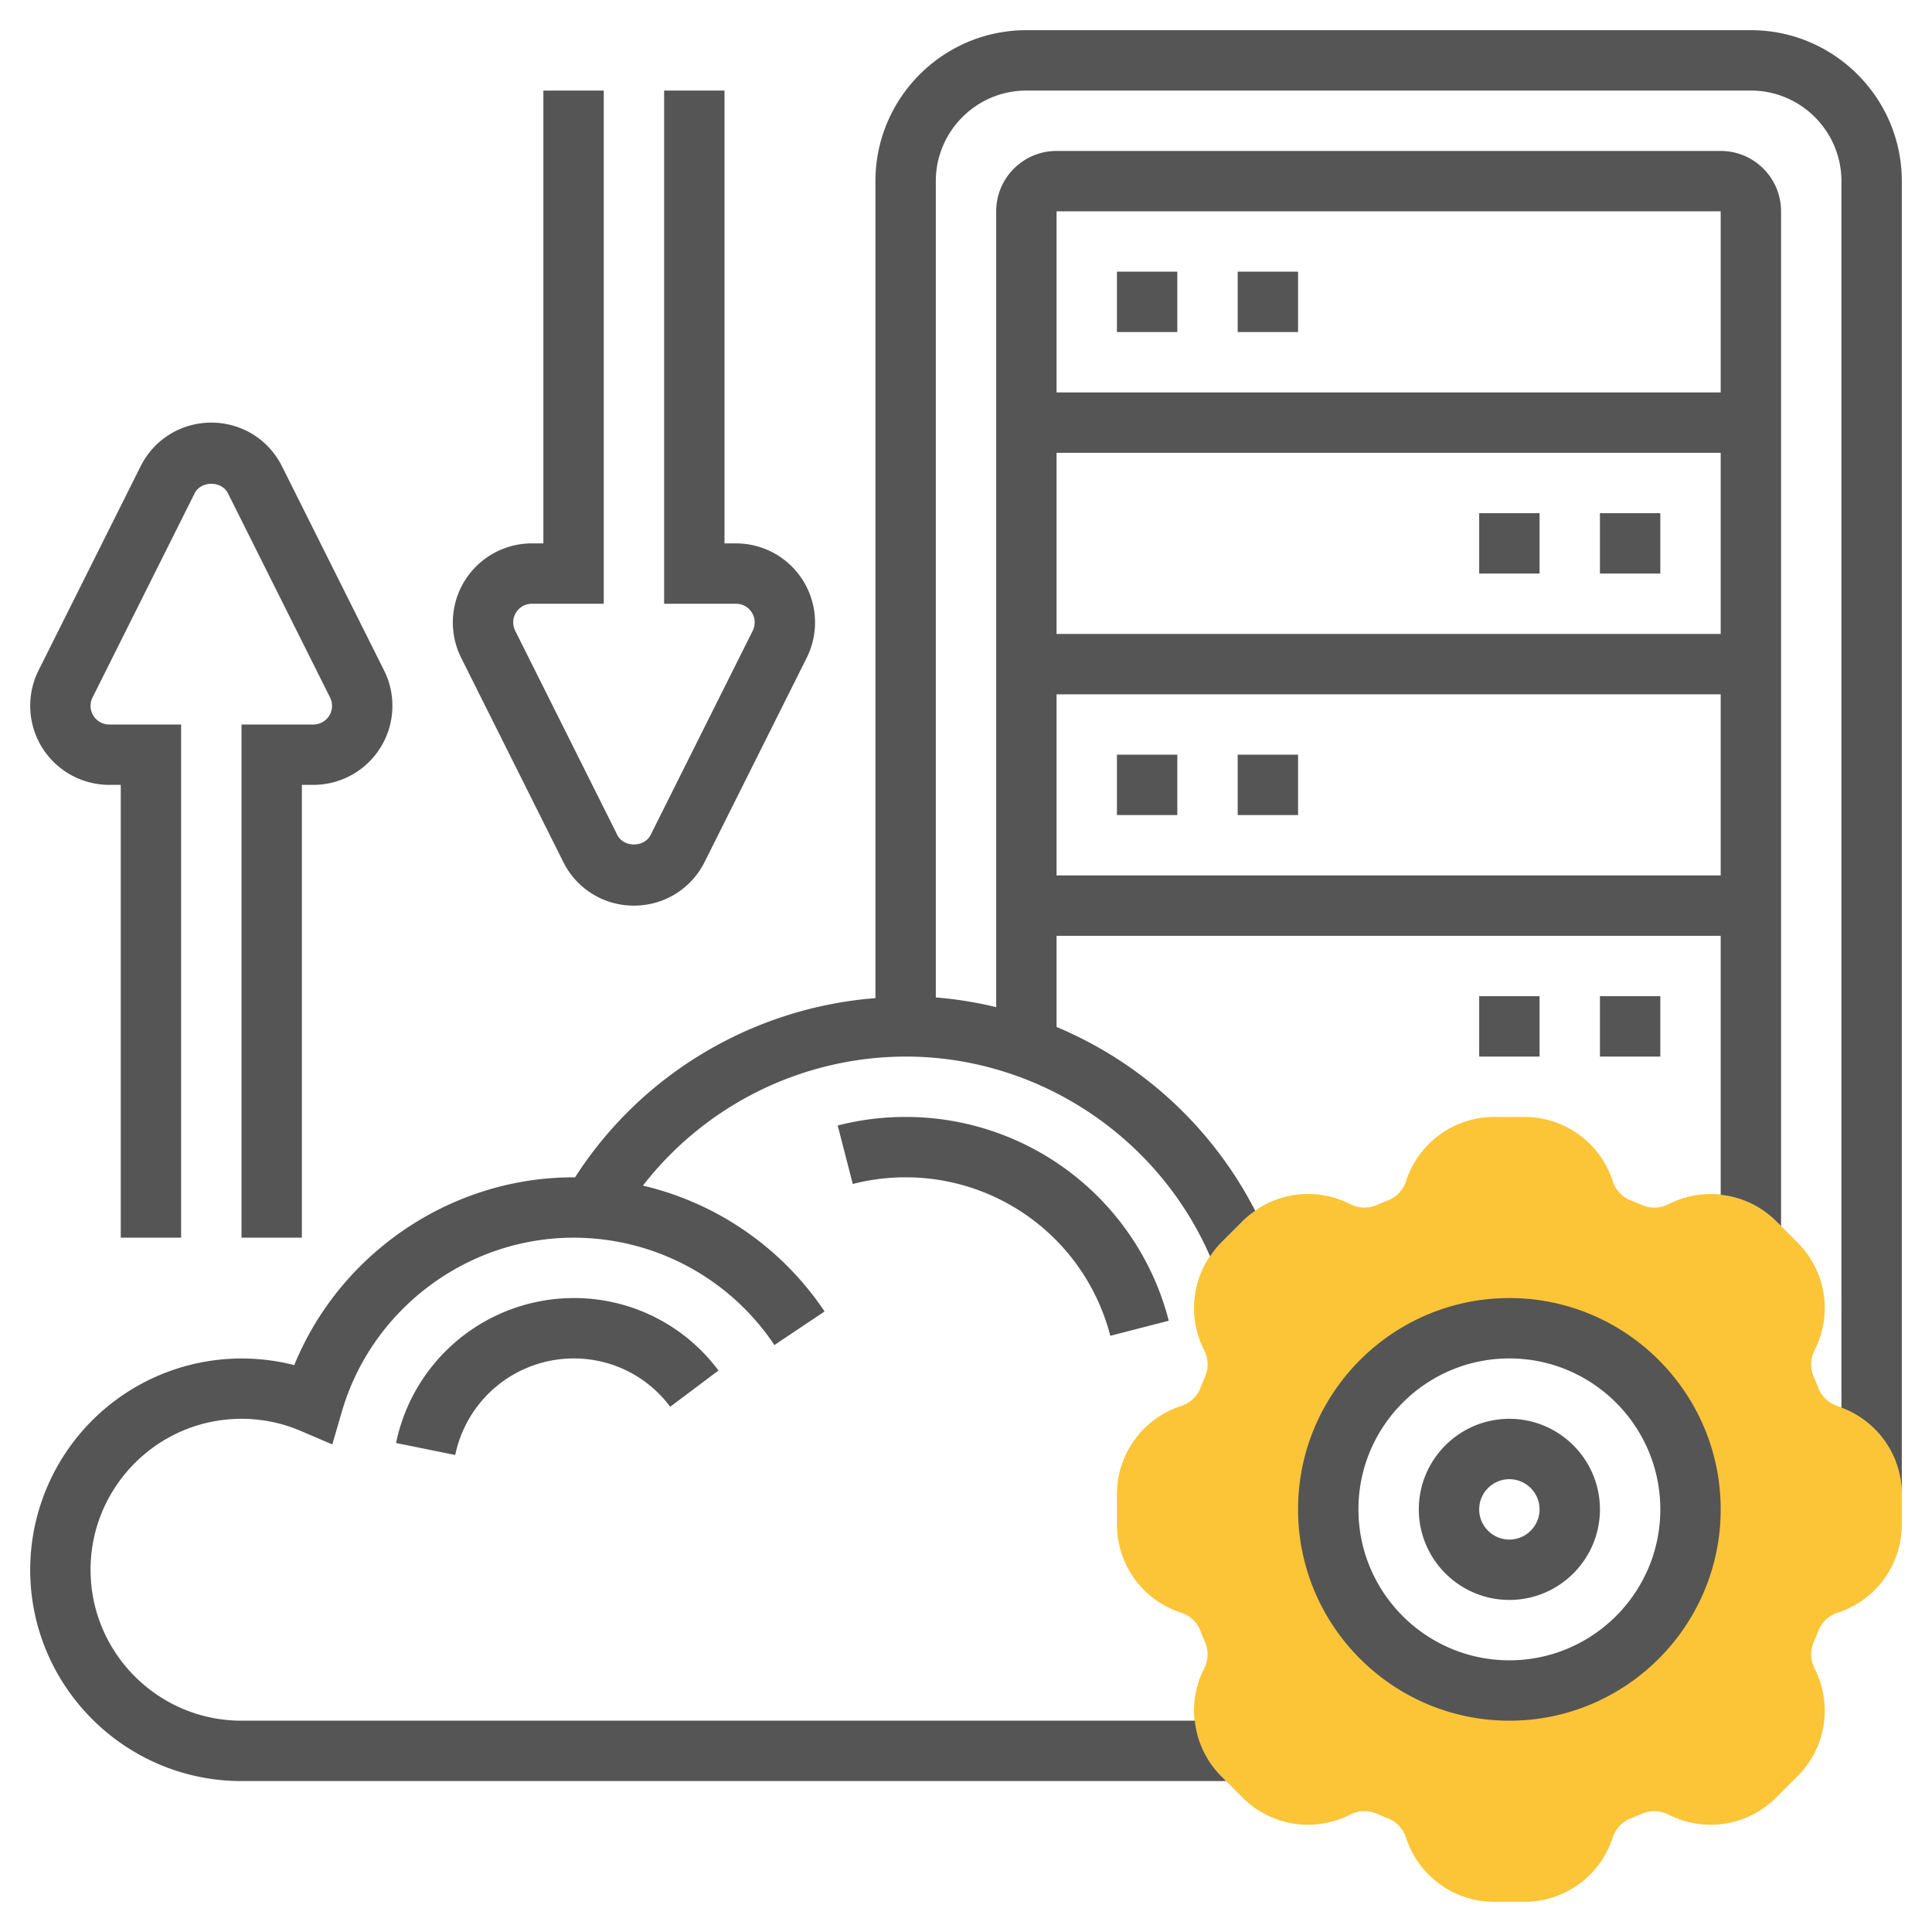
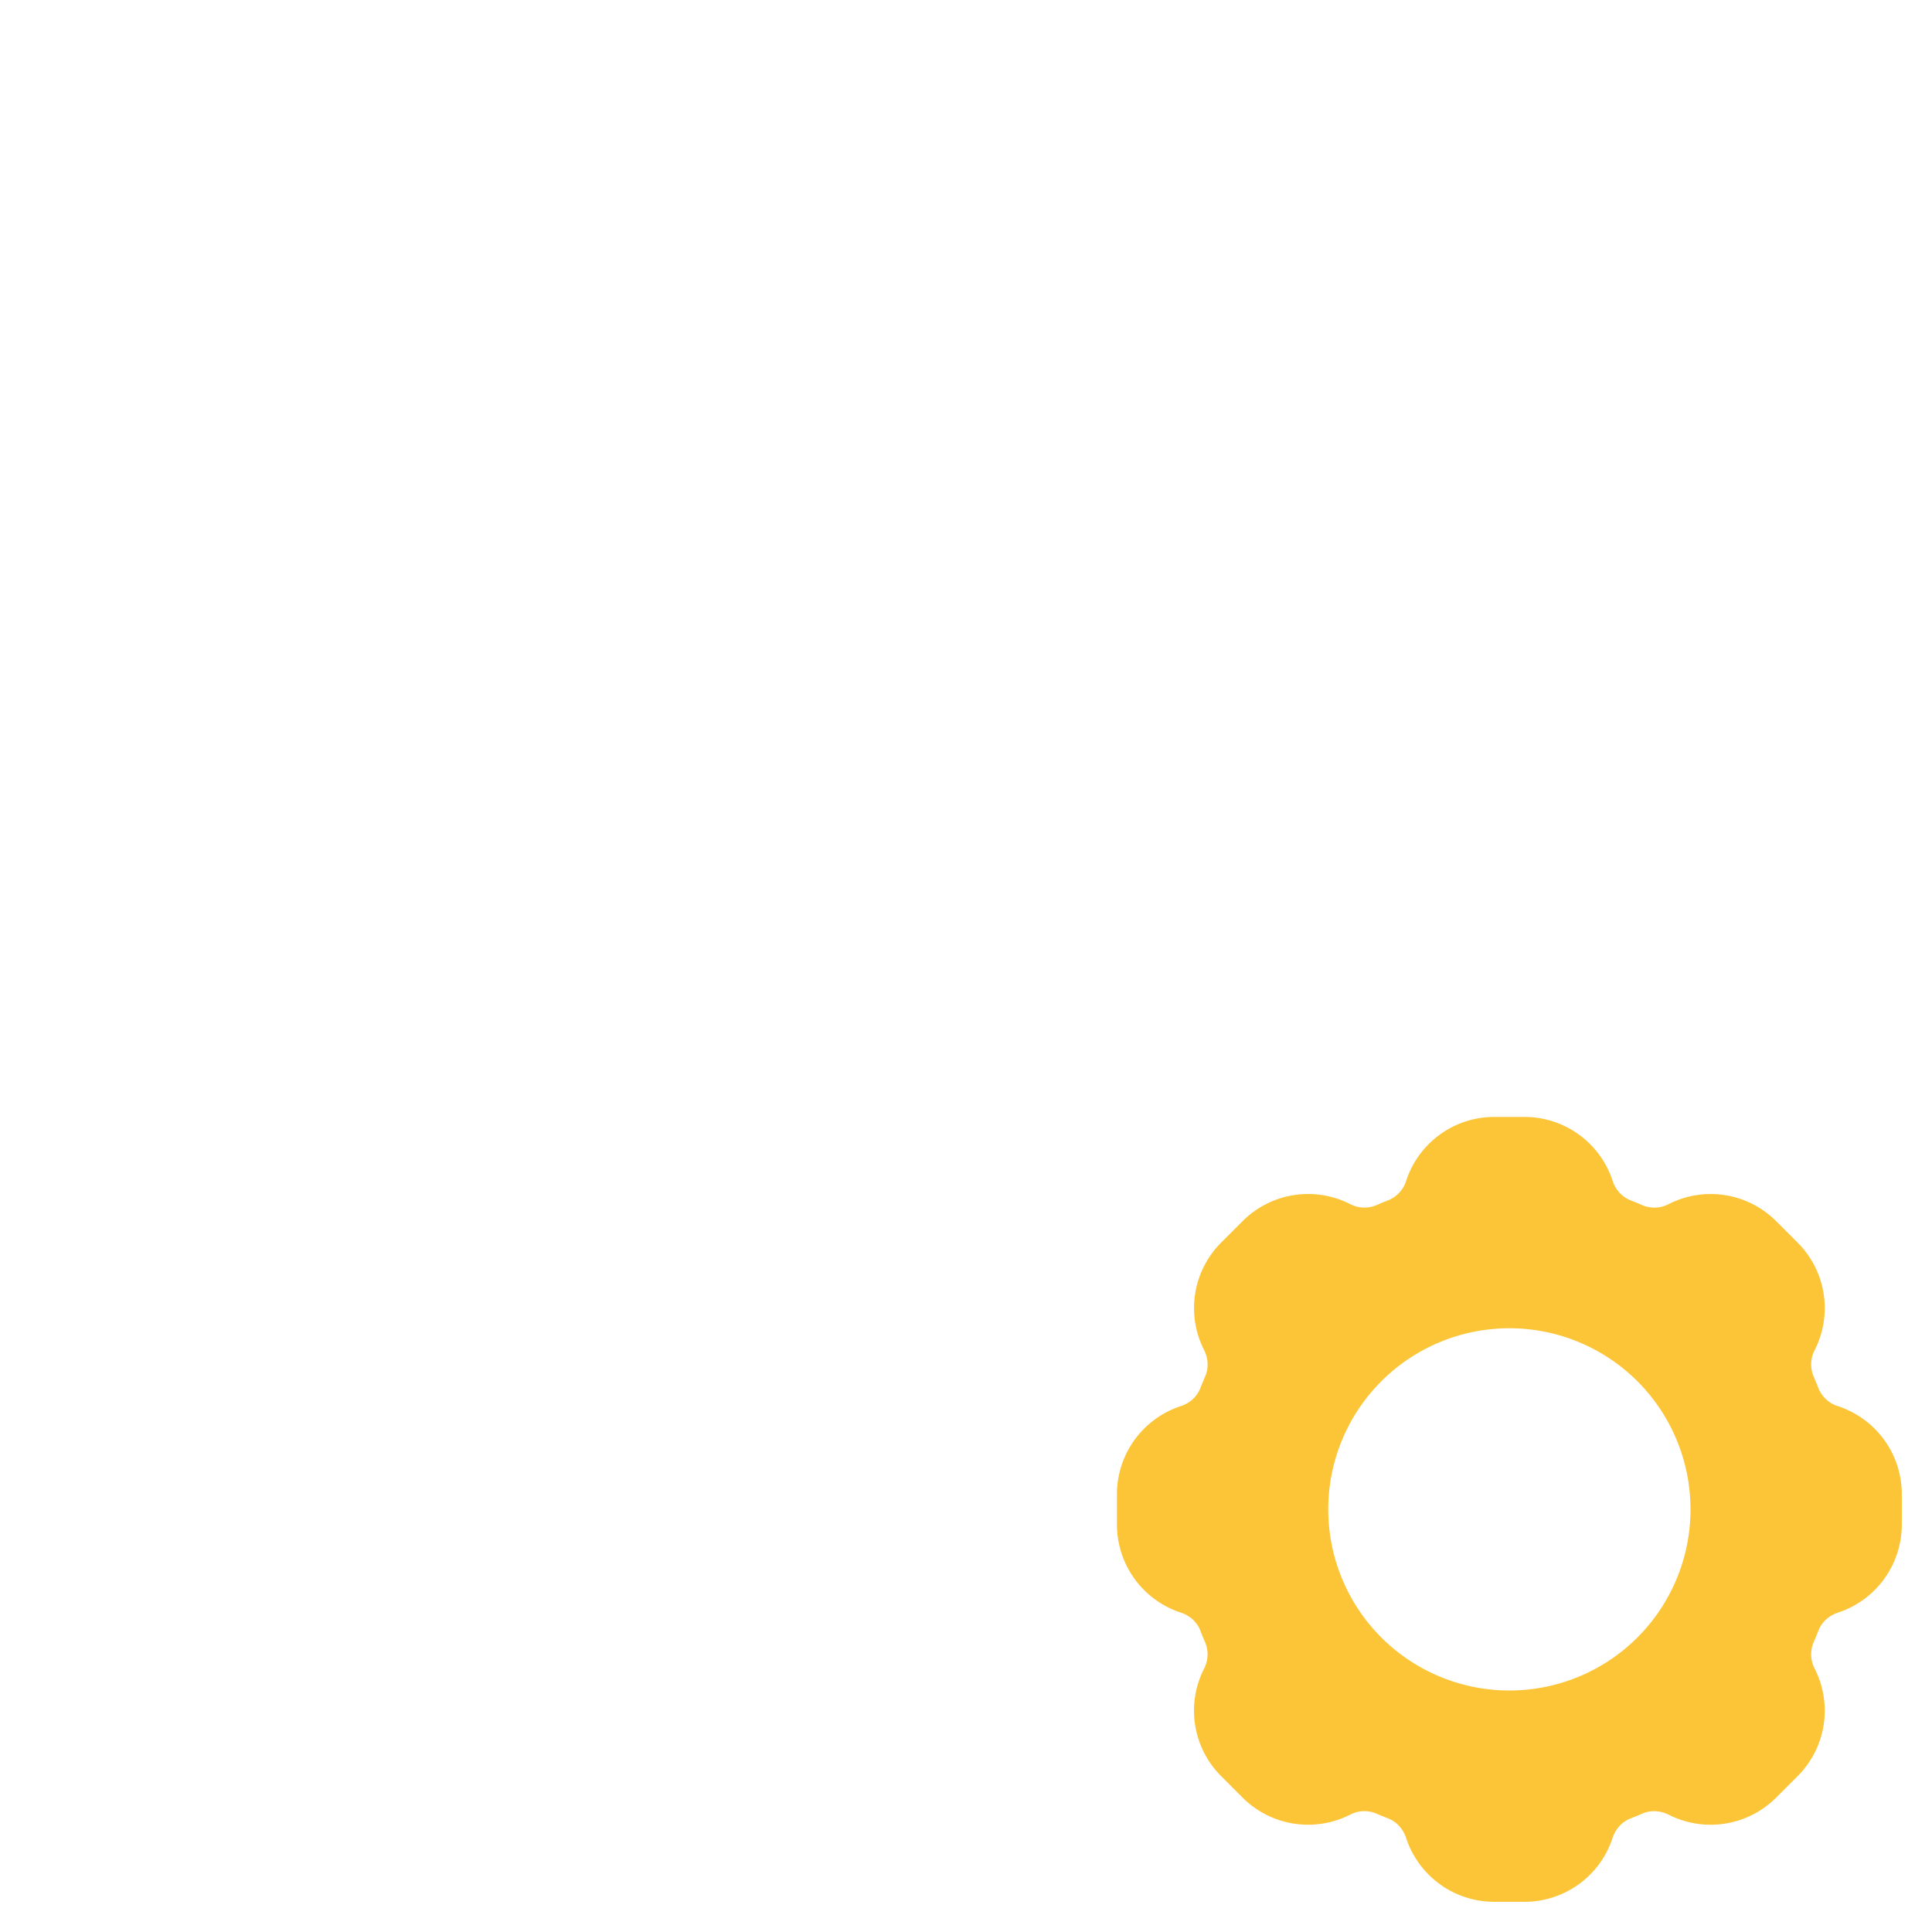
<svg xmlns="http://www.w3.org/2000/svg" version="1.1" width="512" height="512" x="0" y="0" viewBox="0 0 64 64" style="enable-background:new 0 0 512 512" xml:space="preserve" class="">
  <g>
    <path fill="#fbc537" d="M60.884 46.581a1.025 1.025 0 0 1-.646-.594 9.529 9.529 0 0 0-.161-.393 1.03 1.03 0 0 1 .038-.873 3.067 3.067 0 0 0-.57-3.561l-.704-.704a3.067 3.067 0 0 0-3.561-.57 1.024 1.024 0 0 1-.874.038 12.256 12.256 0 0 0-.39-.161 1.026 1.026 0 0 1-.596-.648A3.072 3.072 0 0 0 50.498 37h-.996a3.07 3.07 0 0 0-2.921 2.116 1.023 1.023 0 0 1-.596.646c-.131.051-.261.104-.391.161a1.026 1.026 0 0 1-.873-.038 3.068 3.068 0 0 0-3.561.57l-.704.704a3.067 3.067 0 0 0-.57 3.561c.143.282.156.6.038.874-.056.129-.11.26-.161.39-.108.28-.345.497-.648.596A3.072 3.072 0 0 0 37 49.502v.996a3.07 3.07 0 0 0 2.116 2.921c.302.099.538.316.646.594.051.132.104.263.161.393a1.03 1.03 0 0 1-.038.873 3.067 3.067 0 0 0 .57 3.561l.704.705a3.07 3.07 0 0 0 3.561.57 1.02 1.02 0 0 1 .874-.038c.129.056.26.11.39.161.28.108.497.345.596.648A3.072 3.072 0 0 0 49.502 63h.996a3.07 3.07 0 0 0 2.921-2.116c.099-.302.316-.538.594-.646.132-.051.263-.104.393-.161.272-.119.591-.104.873.038a3.069 3.069 0 0 0 3.561-.57l.705-.704a3.067 3.067 0 0 0 .57-3.561 1.028 1.028 0 0 1-.038-.874c.056-.129.11-.26.161-.39.108-.28.345-.497.648-.596A3.072 3.072 0 0 0 63 50.498v-.996a3.07 3.07 0 0 0-2.116-2.921zM50 56a6 6 0 1 1 0-12 6 6 0 0 1 0 12z" opacity="1" data-original="#f0bc5e" class="" />
-     <path d="M50 47c-1.654 0-3 1.346-3 3s1.346 3 3 3 3-1.346 3-3-1.346-3-3-3zm0 4c-.551 0-1-.449-1-1s.449-1 1-1 1 .449 1 1-.449 1-1 1zM3.618 26H4v15h2V24H3.618a.618.618 0 0 1-.553-.894l3.382-6.764c.211-.421.895-.421 1.105 0l3.382 6.764a.618.618 0 0 1-.552.894H8v17h2V26h.382a2.62 2.62 0 0 0 2.342-3.789l-3.382-6.763C8.896 14.555 7.999 14 7 14s-1.896.555-2.342 1.447l-3.382 6.764A2.62 2.62 0 0 0 3.618 26zM18.658 28.552C19.104 29.445 20.001 30 21 30s1.896-.555 2.342-1.447l3.382-6.764A2.62 2.62 0 0 0 24.382 18H24V3h-2v17h2.382a.618.618 0 0 1 .553.894l-3.382 6.764c-.211.421-.895.421-1.105 0l-3.382-6.764a.618.618 0 0 1 .552-.894H20V3h-2v15h-.382a2.62 2.62 0 0 0-2.342 3.789z" fill="#555555" opacity="1" data-original="#000000" class="" />
-     <path d="M58 1H34c-2.757 0-5 2.243-5 5v27.064c-4.047.317-7.752 2.506-9.951 5.939-.016 0-.032-.003-.049-.003-4.066 0-7.734 2.511-9.253 6.221A7.008 7.008 0 0 0 1 52c0 3.86 3.14 7 7 7h32.616l-.16-.16A3.056 3.056 0 0 1 39.58 57H8c-2.757 0-5-2.243-5-5s2.243-5 5-5a4.97 4.97 0 0 1 1.969.404l1.039.445.316-1.085C12.31 43.37 15.467 41 19 41a7.995 7.995 0 0 1 6.653 3.556l1.662-1.112a9.989 9.989 0 0 0-6.017-4.169A11.04 11.04 0 0 1 30 35c4.373 0 8.352 2.639 10.085 6.618.109-.161.229-.317.371-.459l.704-.704c.131-.131.273-.245.42-.347A13.092 13.092 0 0 0 35 34.019V31h22v8.579a3.059 3.059 0 0 1 1.84.876l.16.16V7c0-1.103-.897-2-2-2H35c-1.103 0-2 .897-2 2v26.363a12.806 12.806 0 0 0-2-.321V6c0-1.654 1.346-3 3-3h24c1.654 0 3 1.346 3 3v40.629c1.199.449 2 1.584 2 2.873V6c0-2.757-2.243-5-5-5zM35 29v-6h22v6zm0-8v-6h22v6zM57 7v6H35V7z" fill="#555555" opacity="1" data-original="#000000" class="" />
-     <path d="M41 9h2v2h-2zM37 9h2v2h-2zM37 25h2v2h-2zM41 25h2v2h-2zM53 17h2v2h-2zM49 17h2v2h-2zM53 33h2v2h-2zM49 33h2v2h-2zM30 37c-.762 0-1.519.095-2.25.284l.499 1.937A6.992 6.992 0 0 1 30 39a6.997 6.997 0 0 1 6.78 5.25l1.937-.499A8.997 8.997 0 0 0 30 37zM50 43c-3.86 0-7 3.14-7 7s3.14 7 7 7 7-3.14 7-7-3.14-7-7-7zm0 12c-2.757 0-5-2.243-5-5s2.243-5 5-5 5 2.243 5 5-2.243 5-5 5zM13.12 47.801l1.96.398A4.01 4.01 0 0 1 19 45a3.97 3.97 0 0 1 3.201 1.601L23.8 45.4A5.955 5.955 0 0 0 19 43a6.017 6.017 0 0 0-5.88 4.801z" fill="#555555" opacity="1" data-original="#000000" class="" />
  </g>
</svg>